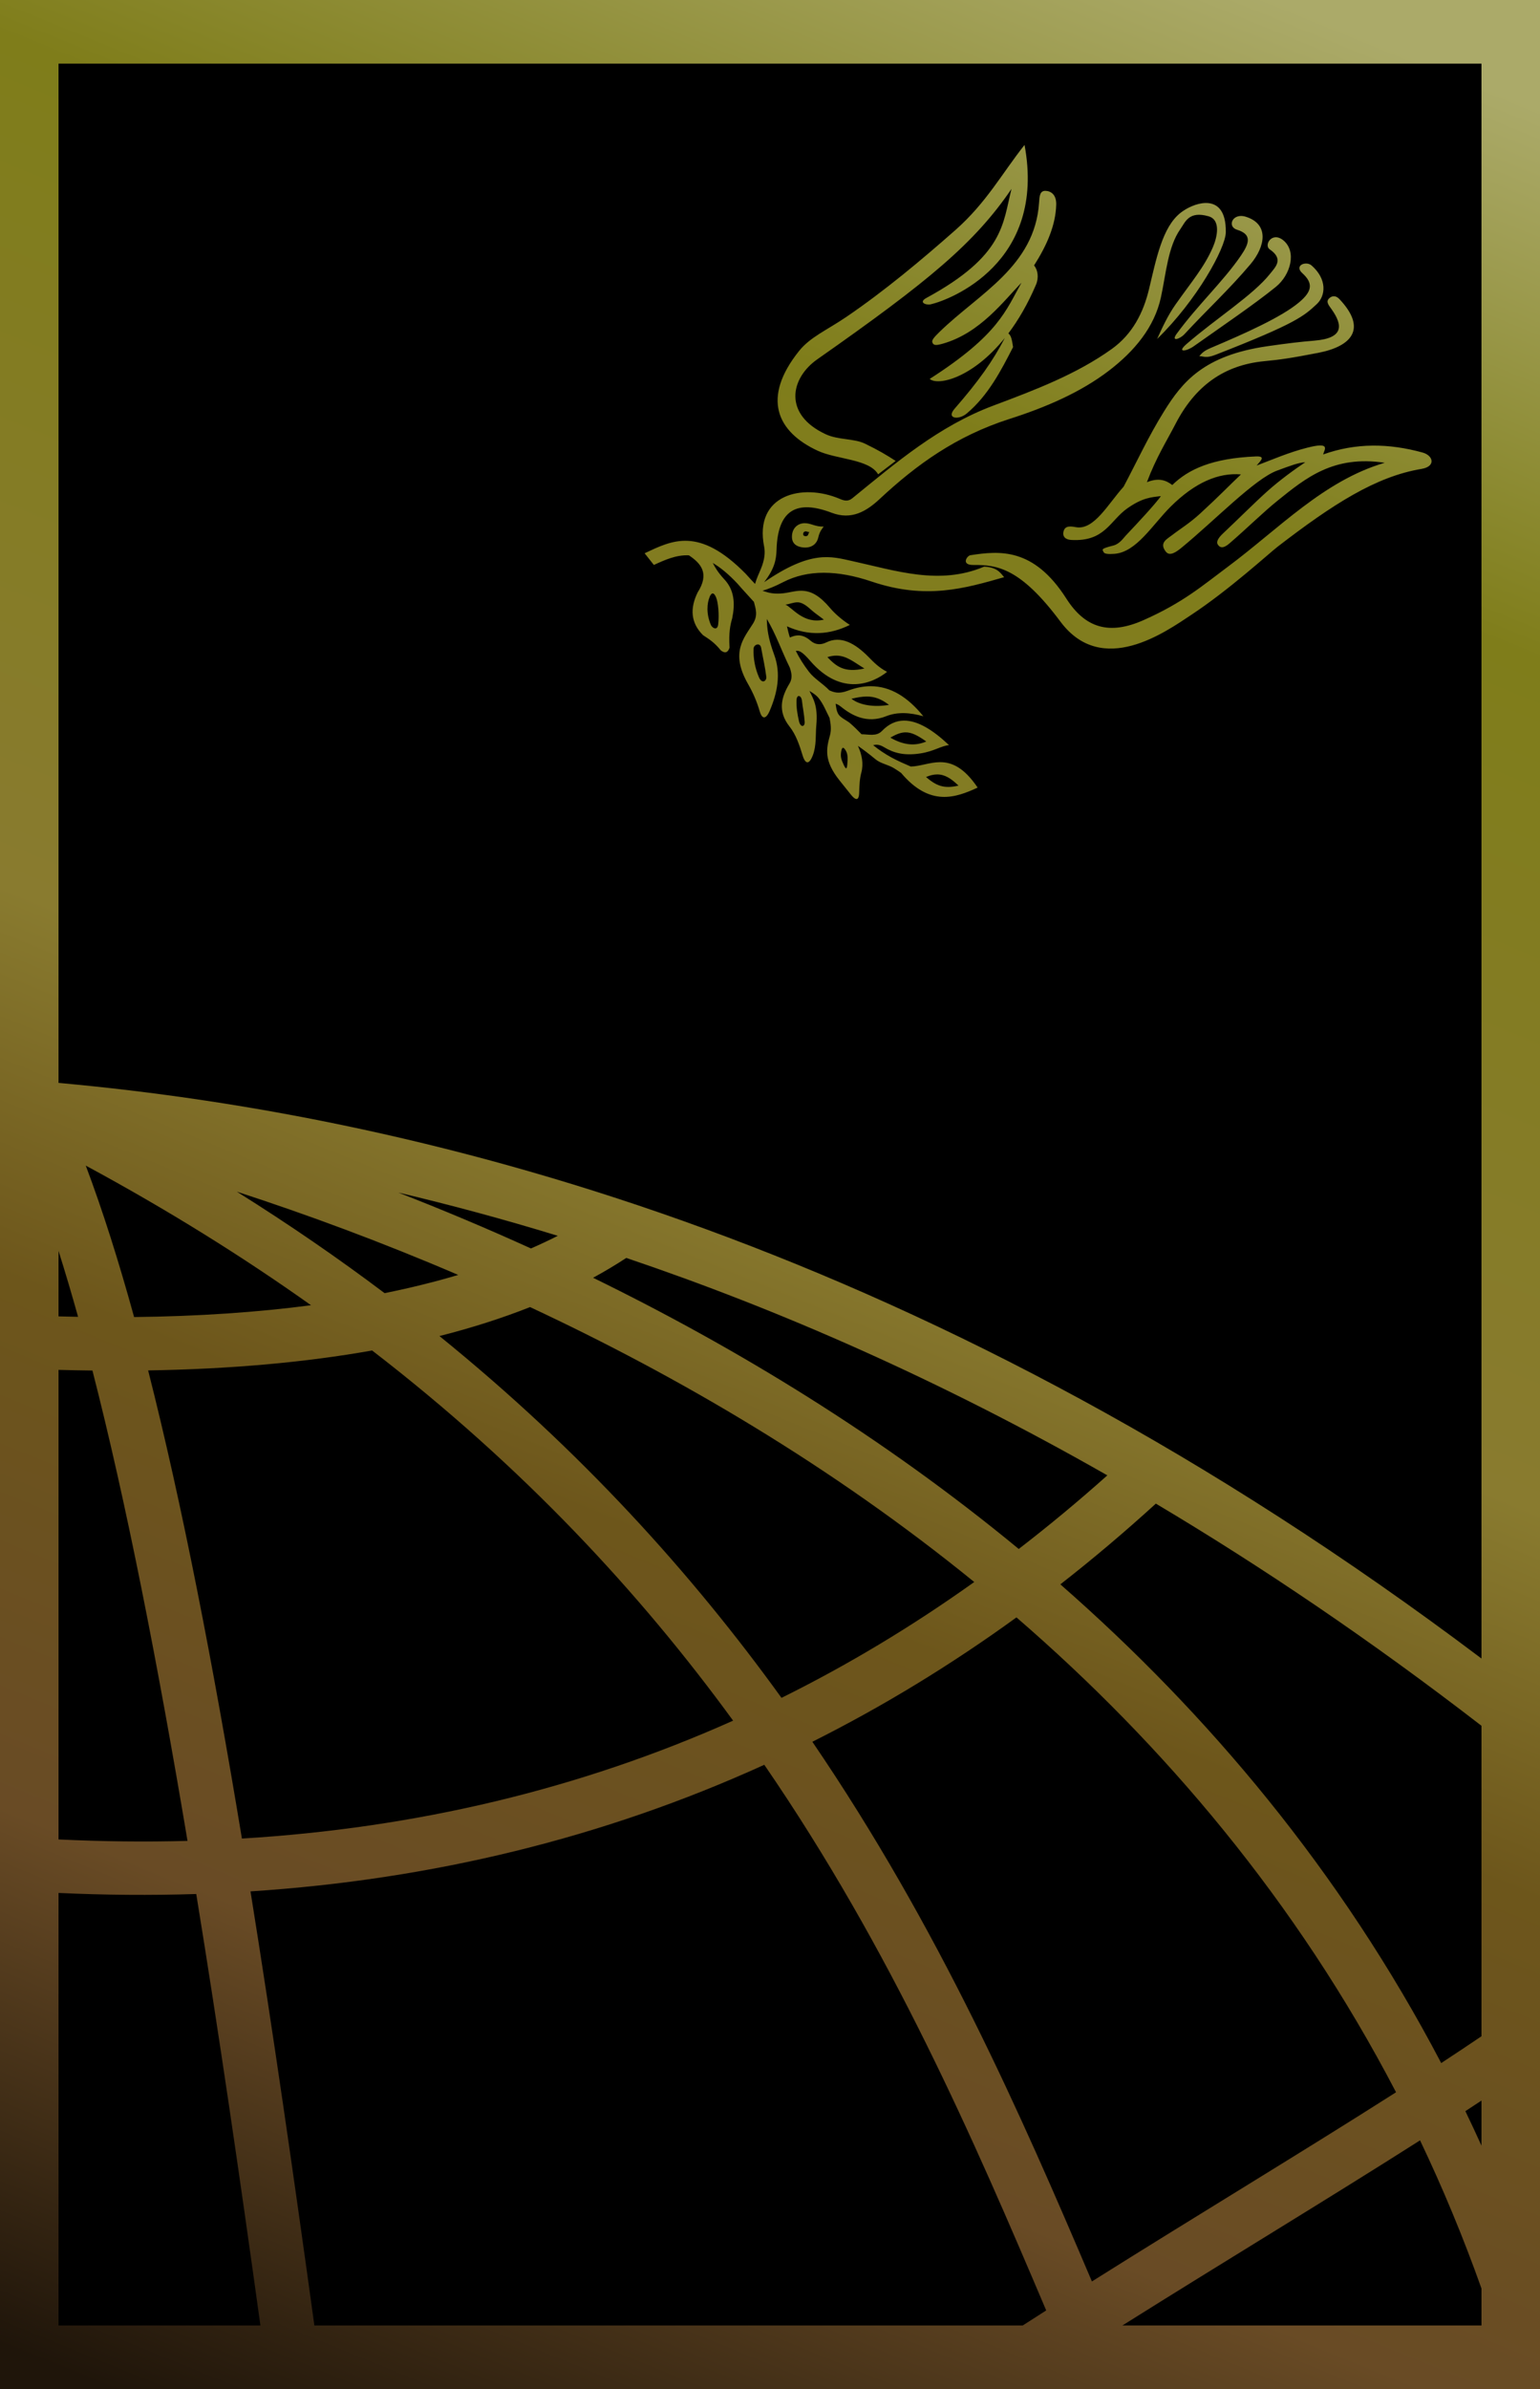
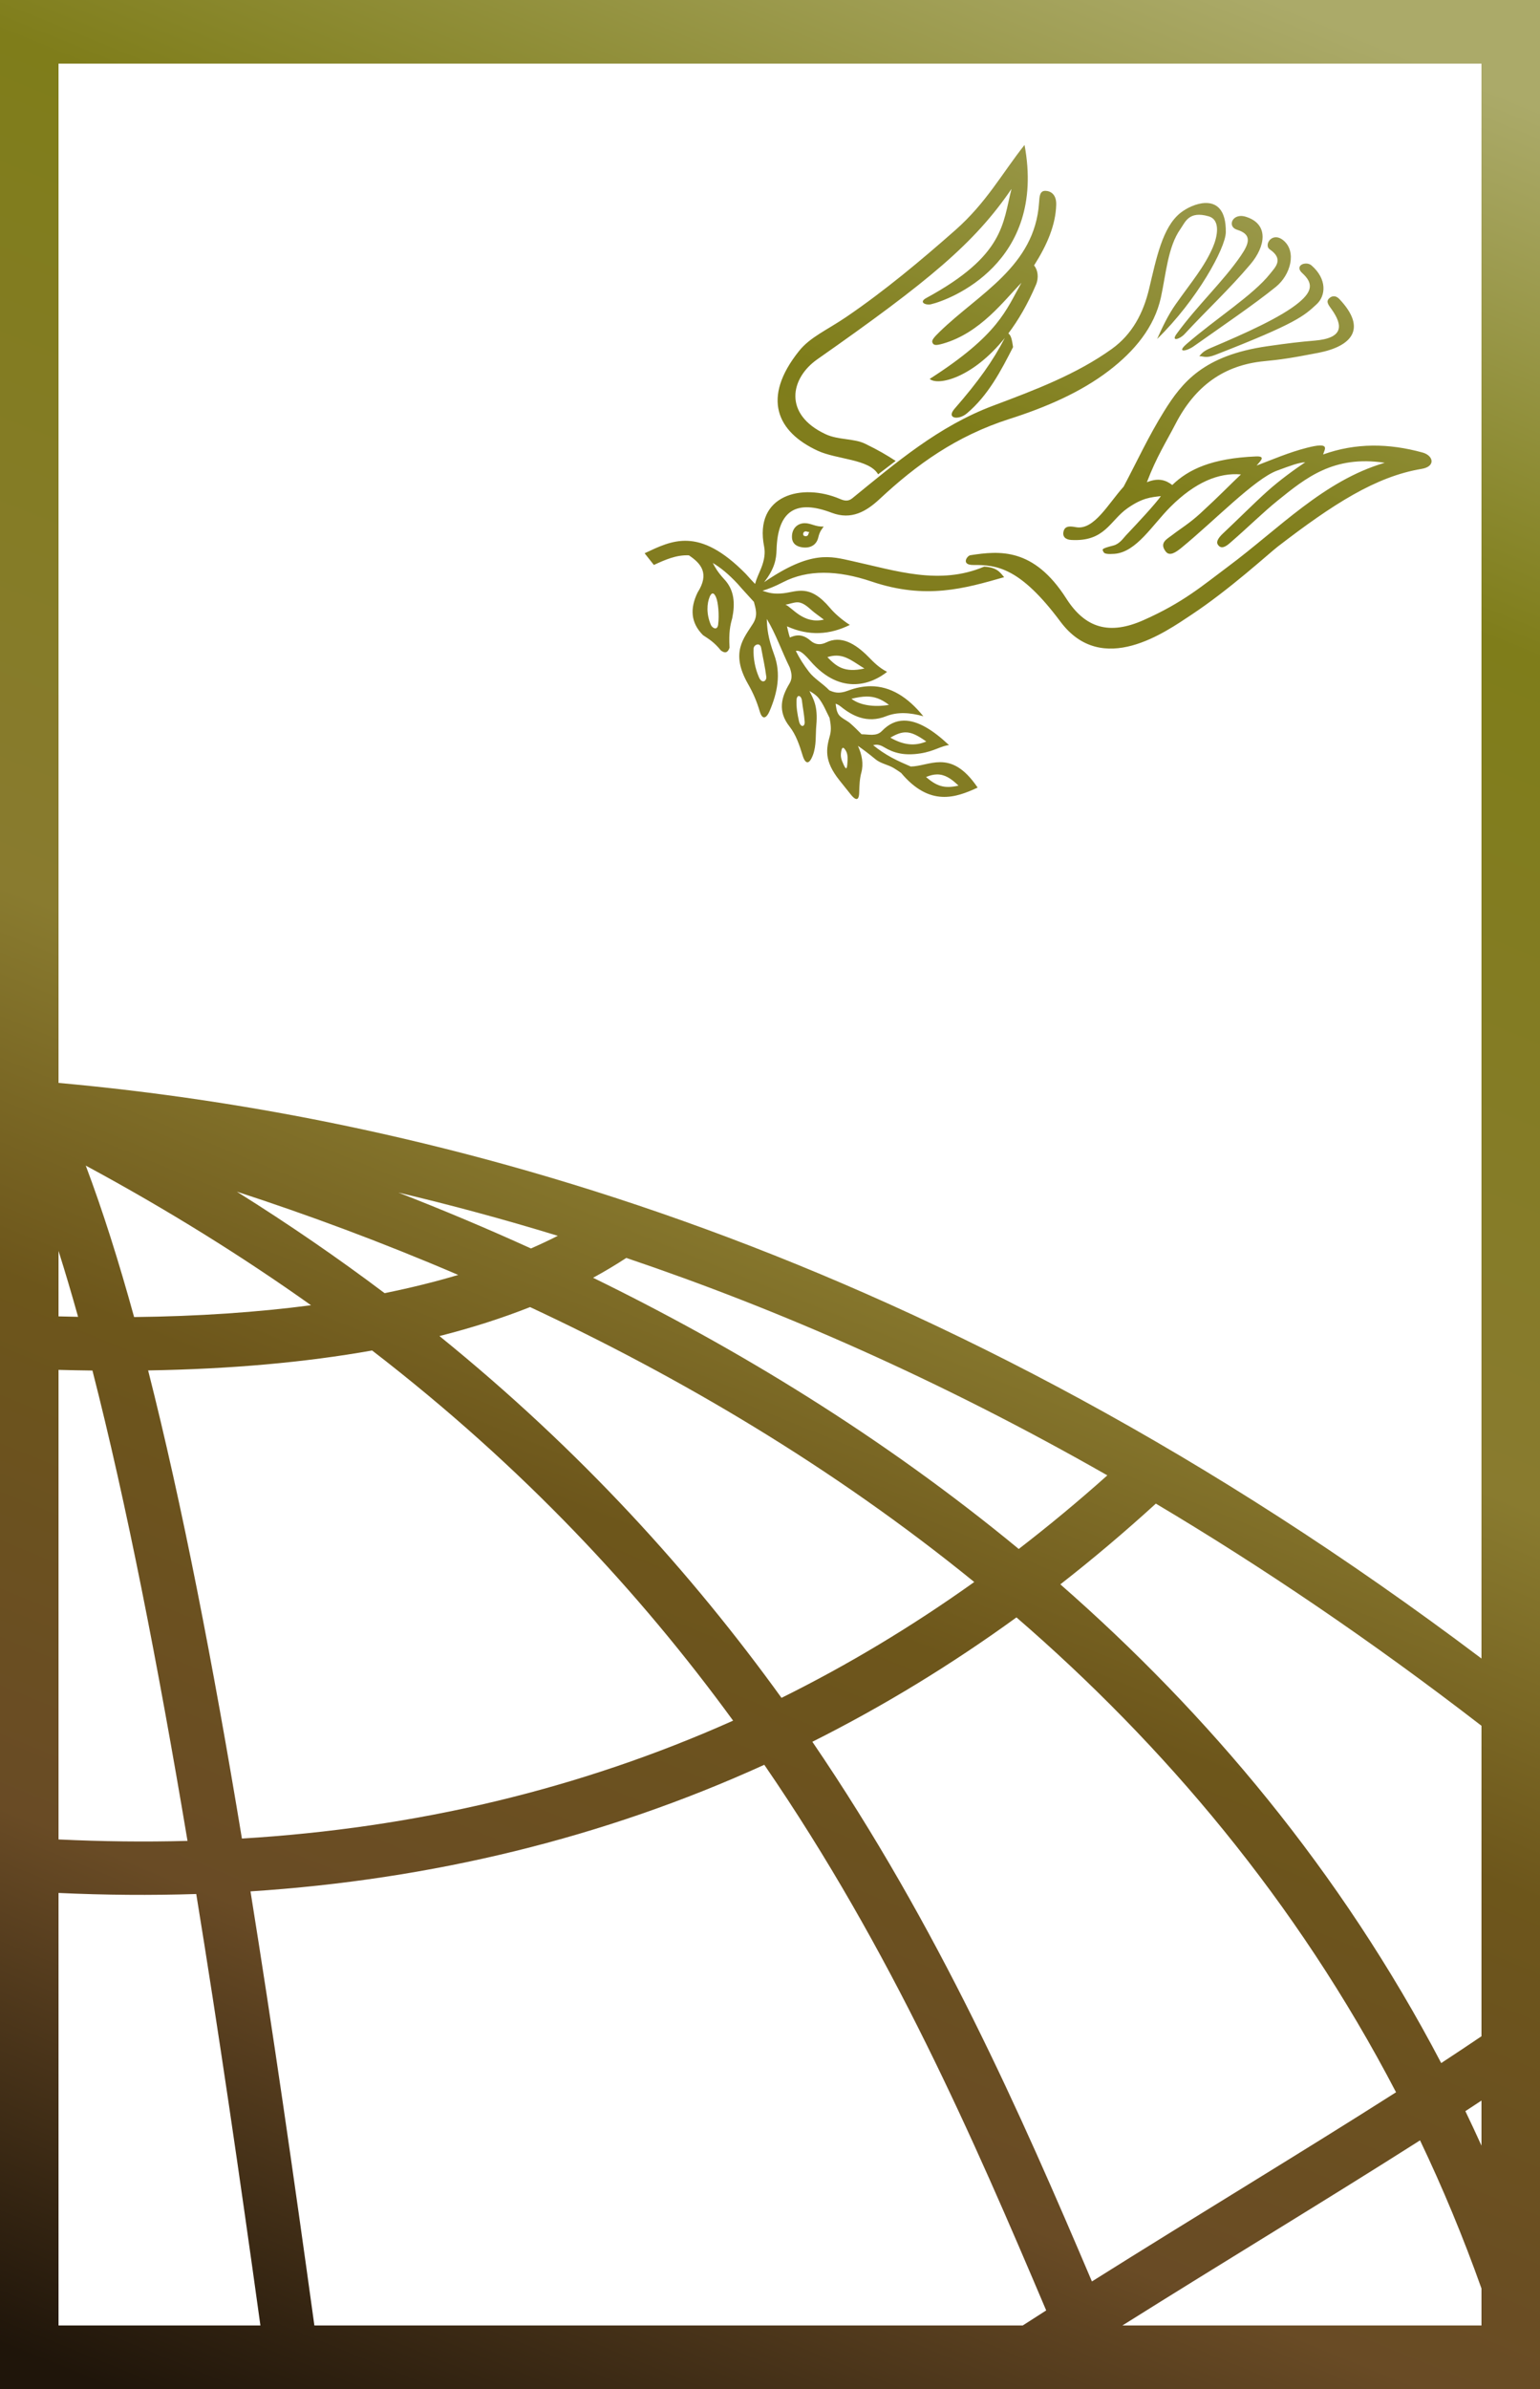
<svg xmlns="http://www.w3.org/2000/svg" xmlns:ns1="http://www.inkscape.org/namespaces/inkscape" xmlns:ns2="http://sodipodi.sourceforge.net/DTD/sodipodi-0.dtd" xmlns:xlink="http://www.w3.org/1999/xlink" width="515.962" height="800" id="svg2" version="1.1" ns1:version="0.48.4 r9939" ns2:docname="Голубь мира.svg" viewBox="0 0 515.962 800">
  <defs id="defs4">
    <linearGradient id="linearGradient3945">
      <stop style="stop-color:#1f150a;stop-opacity:1" offset="0" id="stop3947" />
      <stop id="stop3959" offset="0.188" style="stop-color:#694b25;stop-opacity:1" />
      <stop id="stop3957" offset="0.374" style="stop-color:#6d561b;stop-opacity:1" />
      <stop id="stop3955" offset="0.51" style="stop-color:#897b2f;stop-opacity:1" />
      <stop id="stop3953" offset="0.807" style="stop-color:#7f7d1a;stop-opacity:1" />
      <stop style="stop-color:#abaa69;stop-opacity:1" offset="1" id="stop3949" />
    </linearGradient>
    <linearGradient ns1:collect="always" xlink:href="#linearGradient3945" id="linearGradient3951" x1="230.237" y1="1195.885" x2="791.778" y2="-181.963" gradientUnits="userSpaceOnUse" gradientTransform="matrix(0.597,0,0,0.597,19.592,461.996)" />
  </defs>
  <ns2:namedview id="base" pagecolor="#ffffff" bordercolor="#666666" borderopacity="1.0" ns1:pageopacity="0.0" ns1:pageshadow="2" ns1:zoom="0.7" ns1:cx="-1.7694179" ns1:cy="702.0603" ns1:document-units="px" ns1:current-layer="layer1" showgrid="false" ns1:window-width="1920" ns1:window-height="1018" ns1:window-x="-8" ns1:window-y="-8" ns1:window-maximized="1" fit-margin-top="0" fit-margin-left="0" fit-margin-right="0" fit-margin-bottom="0" />
  <g ns1:label="Layer 1" ns1:groupmode="layer" id="layer1" transform="translate(-48.625,-346.594)">
-     <rect style="color:#000000;fill:#000000;stroke:none;stroke-width:0.3;marker:none;visibility:visible;display:inline;overflow:visible;enable-background:accumulate" id="rect3943" width="500.6" height="776.835" x="55.78" y="355.716" ns1:export-filename="D:\!Закачалось D\path3007-1.png" ns1:export-xdpi="90" ns1:export-ydpi="90" />
-     <path style="fill:url(#linearGradient3951);fill-opacity:1;stroke:none" d="m 48.625,346.594 0,800 515.962,0 0,-800 -515.962,0 z m 19.61,21.308 476.742,0 0,534.042 C 362.175,764.21 193.842,720.569 68.235,709.202 l 0,-341.3 z m 323.65,27.223 c -7.521,9.483 -12.738,19.307 -23.192,28.529 -11.42,10.074 -23.763,20.387 -36.496,29.051 -6.505,4.426 -12.124,6.739 -15.878,11.438 -12.602,15.77 -7.36,27.076 6.269,33.38 6.432,2.975 17.22,2.739 20.244,7.893 l 5.877,-4.478 c -2.952,-1.928 -5.757,-3.593 -10.243,-5.765 -3.775,-1.828 -8.931,-1.194 -13.192,-3.172 -14.234,-6.609 -11.938,-18.702 -2.817,-25.096 37.426,-26.236 52.661,-38.872 65.062,-57.058 -2.963,11.621 -2.322,22.3 -28.547,36.533 -2.687,1.458 -0.128,2.491 1.53,2.108 6.308,-1.456 38.76,-13.764 31.384,-53.363 z m 6.866,15.375 c -1.789,0.065 -1.86,1.92 -1.996,3.956 -1.434,21.357 -20.103,30.387 -33.305,43.232 -2.013,1.958 -2.714,2.852 -2.444,3.564 0.362,0.955 1.016,1.136 3.601,0.392 12.483,-3.595 20.343,-14.348 26.252,-20.375 -5.185,9.13 -7.547,17.358 -30.749,32.204 2.707,2.386 14.329,-0.229 25.17,-13.714 -3.964,7.658 -8.813,14.507 -16.83,23.696 -2.909,3.335 1.327,3.905 4.086,1.586 7.169,-6.026 11.466,-14.321 15.505,-22.222 -0.301,-1.917 -0.547,-3.917 -1.586,-4.571 3.286,-4.356 6.471,-9.741 9.273,-16.326 0.997,-2.342 0.63,-4.949 -0.653,-6.437 4.326,-6.792 7.249,-13.52 7.426,-20.375 0.089,-3.453 -1.902,-4.563 -3.582,-4.609 -0.061,-0.002 -0.11,-0.002 -0.168,0 z m 53.755,4.068 c -3.055,0.062 -6.404,1.731 -8.396,3.321 -6.069,4.846 -8.08,15.337 -10.505,25.469 -1.924,8.042 -5.597,15.149 -12.501,20.095 -11.779,8.439 -25.585,13.681 -39.668,18.957 -18.41,6.897 -32.734,19.223 -47.281,31.048 -1.45,1.179 -2.82,0.759 -4.161,0.187 -12.621,-5.386 -28.805,-1.375 -25.357,15.99 0.398,2.005 0.173,4.379 -1.082,7.426 -0.815,1.978 -1.385,3.074 -1.959,5.056 -1.06,-1.112 -2.101,-2.228 -3.116,-3.377 -15.736,-15.984 -24.73,-11.172 -33.884,-6.885 l 3.097,3.918 c 3.737,-1.717 7.47,-3.414 11.736,-3.228 4.155,2.769 6.94,6.129 2.929,12.427 -2.611,5.346 -2.341,10.172 1.81,14.311 1.893,1.266 3.731,2.319 5.971,5.112 1.478,1.135 2.398,0.657 2.911,-0.933 -0.306,-5.157 0.252,-7.619 0.896,-9.852 0.997,-4.922 0.77,-9.503 -2.799,-13.192 -1.951,-2.14 -2.927,-3.775 -3.713,-5.318 2.543,1.5 5.294,3.738 8.322,6.978 1.854,2.171 3.709,4.074 5.467,6.064 0.577,2.292 1.414,4.472 -0.299,7.239 -2.976,4.808 -7.743,9.621 -1.717,20.17 1.818,3.183 2.978,5.952 3.974,9.292 0.908,3.046 2.297,2.156 3.265,-0.093 2.652,-6.164 3.918,-12.53 1.549,-18.957 -2.165,-5.872 -2.35,-8.92 -2.463,-11.941 3.017,4.961 5.062,10.953 7.725,16.326 3.7e-4,10e-4 -3.9e-4,0.017 0,0.019 0.591,1.745 0.951,3.513 -0.112,5.262 -2.757,4.536 -4.042,9.297 0,14.404 2.158,2.727 3.331,6.215 4.441,9.852 0.48,1.572 1.746,3.973 3.359,-0.187 1.274,-3.287 0.891,-6.997 1.175,-10.038 0.608,-6.513 -1.029,-8.928 -2.295,-11.531 1.139,0.666 2.254,1.365 3.097,2.426 1.57,1.974 2.488,4.373 3.638,6.605 0.376,1.975 0.67,3.895 0.131,5.84 -1.231,4.44 -2.102,8.428 3.191,15.057 l 3.788,4.739 c 2.341,2.932 2.777,0.984 2.817,-0.597 0.063,-2.45 0.153,-4.653 0.709,-6.698 0.815,-2.999 0.209,-6.075 -1.138,-8.993 1.601,1.126 3.489,2.494 5.896,4.497 1.763,1.466 4.205,1.78 6.157,2.967 0.828,0.503 1.632,1.046 2.426,1.605 9.577,11.398 18.29,8.318 25.637,4.907 -4.645,-6.859 -8.765,-8.513 -12.576,-8.508 -3.491,0.004 -6.725,1.411 -9.833,1.455 -2.161,-0.927 -4.312,-1.864 -6.381,-2.985 -2.196,-1.19 -4.292,-2.588 -6.232,-4.179 0.988,-0.205 2.019,-0.302 3.601,0.653 3.367,2.033 6.887,2.944 12.221,2.127 4.643,-0.711 7.028,-2.576 9.609,-2.78 -5.336,-5.034 -10.477,-8.268 -15.132,-8.21 -2.611,0.033 -5.068,1.106 -7.333,3.47 -1.846,1.927 -4.438,1.108 -6.829,1.101 -1.255,-1.271 -2.512,-2.554 -3.862,-3.713 -1.041,-0.893 -3.155,-1.79 -3.881,-2.967 -0.667,-1.081 -0.781,-2.316 -0.952,-3.545 0.526,0.149 1.1,0.442 1.847,1.045 3.616,2.916 8.657,5.682 15.039,3.153 3.903,-1.547 8.057,-1.237 12.501,0 -5.195,-6.412 -10.994,-10.071 -17.67,-10.057 -2.415,0.005 -4.935,0.487 -7.594,1.493 -3.145,1.189 -4.719,0.534 -6.232,-0.112 -2.14,-2.264 -5.028,-3.867 -6.81,-6.195 -1.842,-2.407 -3.206,-4.582 -4.422,-7.016 0.97,-0.17 1.988,0.051 4.777,3.284 10.667,12.367 21.336,7.341 25.805,3.732 -2.699,-1.377 -4.485,-3.221 -6.157,-4.926 -4.572,-4.659 -9.352,-7.318 -14.218,-4.926 -1.93,0.949 -3.729,0.758 -5.243,-0.56 -1.587,-1.381 -2.992,-1.833 -4.273,-1.791 -0.947,0.031 -1.839,0.328 -2.668,0.709 -0.419,-1.21 -0.664,-2.5 -0.989,-3.75 7.423,3.356 14.404,2.817 21.065,-0.466 -2.933,-1.89 -5.247,-4.035 -6.624,-5.672 -6.867,-8.165 -10.966,-5.45 -15.654,-4.926 -3.189,0.356 -5.06,-0.163 -6.96,-0.858 1.743,-0.515 3.99,-1.366 6.866,-2.855 8.229,-4.258 18.217,-4.086 29.704,-0.205 18.149,6.132 31.222,2.284 44.37,-1.474 -1.36,-1.576 -2.375,-3.302 -6.698,-3.526 -14.965,6.337 -29.518,1.359 -44.202,-1.866 -7.185,-1.578 -13.702,-3.774 -29.518,7.072 3.505,-4.477 4.074,-7.665 4.161,-10.803 0.38,-13.696 7.018,-16.805 18.472,-12.445 6.64,2.528 11.64,-0.466 16.121,-4.646 12.267,-11.443 25.595,-21.063 43.474,-26.775 11.965,-3.823 23.729,-8.828 33.324,-16.177 8.47,-6.487 15.199,-14.473 17.39,-24.536 1.721,-7.906 2.339,-16.948 6.53,-22.875 1.641,-2.32 2.8,-6.15 9.404,-4.273 4.251,1.208 2.91,7.053 1.455,10.411 -2.881,6.653 -7.148,11.541 -12.501,19.144 -2.421,3.438 -4.341,7.446 -6.157,11.531 13.385,-13.016 22.92,-30.431 23.006,-35.694 0.125,-7.635 -3.123,-9.908 -6.81,-9.833 z m 11.792,4.347 c -3.182,0.1 -4.189,3.688 -1.213,4.609 5.027,1.555 4.17,4.459 1.287,8.676 -5.911,8.646 -14.454,16.485 -21.513,26.159 -2.025,2.776 1.055,1.814 2.612,0.131 7.525,-8.138 14.928,-14.924 22.092,-23.398 5.093,-6.025 6.295,-13.472 -1.53,-15.916 -0.629,-0.196 -1.215,-0.278 -1.735,-0.261 z m 11.699,7.128 c -2.294,0.083 -3.527,2.973 -1.959,4.049 4.802,3.295 1.877,5.945 0.131,8.154 -5.658,7.157 -18.143,14.995 -27.988,23.528 -3.517,3.048 -0.032,2.482 2.37,0.784 9.44,-6.675 20.319,-14.053 27.54,-19.909 4.968,-4.029 7.05,-11.843 2.5,-15.58 -0.934,-0.767 -1.829,-1.054 -2.594,-1.026 z m 10.15,8.788 c -1.704,0.026 -3.227,1.379 -1.194,3.228 3.713,3.377 3.327,6.076 -1.082,9.777 -5.865,4.923 -17.914,10.331 -29.536,15.244 -2.604,1.101 -3.066,1.851 -3.9,2.78 1.521,-0.023 2.077,0.846 5.448,-0.466 27.178,-10.581 29.625,-13.017 33.865,-16.923 3.093,-2.85 3.551,-8.417 -1.717,-13.005 -0.517,-0.45 -1.218,-0.645 -1.885,-0.634 z m 9.273,10.971 c -0.522,0.026 -1.05,0.269 -1.511,0.728 -1.143,1.137 -0.117,2.246 0.914,3.713 3.688,5.245 4.094,9.597 -5.803,10.411 -4.816,0.397 -8.909,0.885 -15.748,1.866 -21.403,3.07 -28.564,12.047 -34.611,21.756 -5.325,8.55 -9.251,17.156 -13.583,25.282 -5.16,5.704 -9.881,14.631 -15.934,13.565 -1.843,-0.325 -3.64,-0.568 -4.161,1.306 -0.532,1.915 0.717,2.861 2.538,2.967 11.296,0.653 12.978,-6.503 18.826,-10.598 5.055,-3.539 7.863,-3.682 11.232,-4.086 -2.08,2.885 -7.408,8.594 -11.773,13.21 -0.78,0.825 -2.059,2.803 -4.161,3.34 -4.383,1.119 -3.688,1.275 -3.265,2.22 0.269,0.601 1.63,0.707 3.62,0.56 7.385,-0.545 12.704,-9.694 18.845,-15.804 8.141,-8.1 16.053,-11.442 23.547,-10.785 -3.595,3.38 -6.972,6.954 -13.583,13.024 -3.692,3.389 -6.808,5.224 -9.423,7.258 -1.755,1.365 -4.5,2.591 -2.164,5.579 1.3,1.662 3.442,0.168 5.243,-1.306 11.04,-9.035 24.523,-23.083 32.055,-25.842 4.792,-1.755 7.013,-2.618 9.423,-2.799 -3.182,2.15 -8.259,5.72 -12.856,9.852 -4.268,3.836 -9.53,9.127 -14.666,13.957 -1.297,1.22 -2.448,2.647 -1.81,3.713 1.125,1.879 2.924,0.532 3.974,-0.373 6.215,-5.356 11.179,-10.333 16.121,-14.311 9.392,-7.562 18.695,-15.245 35.862,-12.65 -20.363,5.912 -35.479,22.101 -52.524,34.779 -8.462,6.294 -15.005,12.033 -28.342,17.931 -11.246,4.973 -19.383,2.83 -25.823,-7.258 -10.939,-17.134 -22.405,-16.004 -32.149,-14.498 -1.107,0.171 -3.245,3.297 1.008,3.265 7.845,-0.059 15.666,0.852 29.163,18.957 14.003,18.783 35.361,3.349 43.829,-2.239 12.811,-8.455 26.138,-20.672 28.977,-22.857 18.504,-14.242 32.899,-23.488 48.176,-26.029 4.867,-0.809 4.005,-4.481 0.355,-5.486 -11.358,-3.125 -22.39,-3.261 -33.324,0.653 0.594,-1.883 2.527,-4.278 -5.43,-2.239 -6.107,1.565 -11.34,3.86 -16.849,5.952 1.4,-1.647 3.173,-3.202 -0.243,-3.06 -14.727,0.614 -22.615,4.323 -28.006,9.572 -2.076,-1.58 -4.518,-2.546 -8.508,-0.933 3.2,-8.457 6.516,-13.566 9.59,-19.517 6.596,-12.766 16.261,-19.709 29.704,-21.009 5.309,-0.514 8.532,-0.941 18.117,-2.799 11.052,-2.143 16.583,-7.956 7.072,-18.024 -0.591,-0.626 -1.27,-0.947 -1.94,-0.914 z m -177.181,75.977 c -2.291,0.022 -3.969,1.567 -4.235,3.825 -0.284,2.41 0.801,3.901 3.47,4.273 2.44,0.34 4.672,-0.637 5.299,-3.284 0.539,-2.275 1.253,-2.802 1.81,-3.694 -2.649,0.177 -4.263,-1.14 -6.344,-1.119 z m 0.317,2.743 c 0.413,-0.004 0.725,0.259 1.25,0.224 -0.11,0.177 -0.248,0.276 -0.355,0.728 -0.124,0.525 -0.561,0.72 -1.045,0.653 -0.53,-0.074 -0.747,-0.362 -0.69,-0.84 0.053,-0.448 0.385,-0.761 0.84,-0.765 z m -31.178,20.786 c 0.331,-0.022 0.723,0.295 1.138,1.25 0.738,1.696 1.112,5.915 0.728,9.105 -0.276,2.286 -2.019,1.179 -2.444,0.187 -1.588,-3.711 -1.338,-7.229 -0.373,-9.497 0.192,-0.452 0.527,-1.016 0.952,-1.045 z m 28.473,2.967 c 0.308,0.005 0.613,0.042 0.914,0.131 2.005,0.588 3.461,2.41 5.168,3.638 0.92,0.662 1.819,1.352 2.724,2.034 -6.898,1.608 -10.608,-4.12 -12.874,-5.019 1.349,-0.176 2.733,-0.806 4.068,-0.784 z m -13.359,14.106 c 0.51,-0.021 1.002,0.301 1.157,1.175 0.572,3.223 1.324,6.414 1.717,9.665 0.164,1.357 -1.413,2.539 -2.444,0.187 -1.311,-2.993 -1.969,-6.388 -1.81,-9.665 0.036,-0.741 0.725,-1.336 1.381,-1.362 z m 26.439,3.75 c 3.388,0.051 5.846,2.21 9.311,4.31 -6.773,1.516 -9.378,-0.691 -12.408,-3.806 1.14,-0.365 2.149,-0.518 3.097,-0.504 z m -12.781,13.527 c 0.047,-0.012 0.082,-6e-4 0.131,0 0.437,0.007 0.911,0.549 1.026,1.567 0.267,2.359 0.777,4.7 0.914,7.072 0.101,1.748 -1.393,2.011 -1.903,-0.205 -0.538,-2.338 -0.935,-4.747 -0.821,-7.146 0.037,-0.776 0.327,-1.201 0.653,-1.287 z m 22.838,0.168 c 2.572,-0.012 4.835,0.758 7.482,2.799 -5.042,0.846 -9.802,0.113 -12.576,-2.052 1.901,-0.45 3.551,-0.739 5.094,-0.746 z m 12.912,11.997 c 2.156,-0.053 4.163,1.024 7.072,3.06 -3.703,1.565 -7.5,1.313 -12.035,-1.287 1.957,-1.159 3.488,-1.736 4.963,-1.773 z m -20.823,5.168 c 0.239,-10e-4 0.541,0.318 0.933,0.97 0.774,1.289 0.619,2.958 0.504,4.478 -0.136,1.798 -0.47,1.87 -1.213,0.261 -0.835,-1.811 -1.143,-2.746 -0.84,-4.478 0.143,-0.82 0.345,-1.231 0.616,-1.231 z m 31.533,8.919 c 2.519,-0.007 4.677,1.334 7.146,3.75 -4.902,1.108 -7.335,0.104 -10.878,-2.873 1.359,-0.592 2.587,-0.874 3.732,-0.877 z M 77.359,736.891 c 27.577,14.889 52.63,30.531 75.473,46.758 -18.028,2.361 -37.778,3.72 -59.278,3.956 -5.157,-18.714 -10.54,-35.71 -16.196,-50.714 z m 50.62,8.732 c 23.443,7.622 48.425,16.838 74.167,27.876 -7.716,2.302 -15.949,4.337 -24.666,6.101 -15.439,-11.624 -31.91,-22.965 -49.501,-33.977 z m 54.11,0.299 c 17.332,4.092 35.157,8.879 53.419,14.479 -2.879,1.47 -5.888,2.874 -8.993,4.235 -15.049,-6.841 -29.909,-13.066 -44.426,-18.714 z m -113.854,19.535 c 2.212,7.001 4.397,14.357 6.549,22.073 -2.169,-0.039 -4.351,-0.091 -6.549,-0.149 l 0,-21.924 z M 258.458,767.808 c 50.857,17.174 104.879,40.714 161.172,72.805 -9.738,8.703 -19.642,16.907 -29.686,24.648 -45.678,-37.676 -94.752,-67.437 -142.607,-90.811 3.867,-2.109 7.581,-4.323 11.12,-6.642 z m -32.242,16.457 c 49.649,23.181 101.1,53.262 148.82,92.061 -20.888,14.904 -42.412,27.816 -64.577,38.791 -30.007,-41.563 -67.077,-82.666 -114.6,-121.149 10.855,-2.749 20.968,-5.989 30.357,-9.702 z m -52.915,14.535 c 50.786,39.122 89.758,81.192 120.944,123.948 -51.531,23.026 -106.397,35.964 -164.568,39.481 -9.689,-58.562 -20.01,-111.862 -31.421,-156.75 27.609,-0.457 52.641,-2.691 75.044,-6.68 z m -105.066,6.493 c 3.831,0.101 7.615,0.181 11.363,0.224 11.357,44.289 21.89,98.059 31.85,157.496 -14.211,0.38 -28.62,0.214 -43.213,-0.485 l 0,-157.235 z m 367.646,44.78 c 35.581,21.173 72.019,45.776 109.096,74.391 l 0,103.965 c -4.346,2.942 -8.842,5.931 -13.49,8.975 -33.815,-64.474 -78.385,-117.225 -127.605,-160.295 10.857,-8.475 21.52,-17.481 31.999,-27.036 z m -46.702,38.101 c 49.234,42.546 93.747,94.875 127.176,159.007 -30.769,19.614 -66.409,41.044 -101.894,63.346 -23.773,-55.855 -51.238,-118.471 -93.665,-180.707 23.508,-11.78 46.319,-25.643 68.383,-41.646 z m -84.485,49.352 c 42.827,62.363 70.174,125.545 94.449,182.704 -2.627,1.675 -5.241,3.356 -7.855,5.038 l -237.336,0 c -6.951,-50.393 -14.008,-99.336 -21.401,-145.349 60.676,-3.943 118.197,-17.856 172.143,-42.392 z M 68.235,980.44 c 15.569,0.716 30.95,0.842 46.142,0.355 7.438,45.695 14.564,94.4 21.495,144.472 l -67.637,0 0,-144.827 z m 476.742,69.521 0,15.095 c -1.761,-3.887 -3.556,-7.741 -5.392,-11.55 1.821,-1.189 3.609,-2.368 5.392,-3.545 z m -20.58,13.322 c 7.56,15.834 14.441,32.356 20.58,49.594 l 0,12.389 -120.291,0 c 34.446,-21.629 69.179,-42.55 99.711,-61.983 z" id="path3007-1" ns1:connector-curvature="0" ns1:export-xdpi="90" ns1:export-ydpi="90" />
+     <path style="fill:url(#linearGradient3951);fill-opacity:1;stroke:none" d="m 48.625,346.594 0,800 515.962,0 0,-800 -515.962,0 z m 19.61,21.308 476.742,0 0,534.042 C 362.175,764.21 193.842,720.569 68.235,709.202 l 0,-341.3 z m 323.65,27.223 c -7.521,9.483 -12.738,19.307 -23.192,28.529 -11.42,10.074 -23.763,20.387 -36.496,29.051 -6.505,4.426 -12.124,6.739 -15.878,11.438 -12.602,15.77 -7.36,27.076 6.269,33.38 6.432,2.975 17.22,2.739 20.244,7.893 l 5.877,-4.478 c -2.952,-1.928 -5.757,-3.593 -10.243,-5.765 -3.775,-1.828 -8.931,-1.194 -13.192,-3.172 -14.234,-6.609 -11.938,-18.702 -2.817,-25.096 37.426,-26.236 52.661,-38.872 65.062,-57.058 -2.963,11.621 -2.322,22.3 -28.547,36.533 -2.687,1.458 -0.128,2.491 1.53,2.108 6.308,-1.456 38.76,-13.764 31.384,-53.363 z m 6.866,15.375 c -1.789,0.065 -1.86,1.92 -1.996,3.956 -1.434,21.357 -20.103,30.387 -33.305,43.232 -2.013,1.958 -2.714,2.852 -2.444,3.564 0.362,0.955 1.016,1.136 3.601,0.392 12.483,-3.595 20.343,-14.348 26.252,-20.375 -5.185,9.13 -7.547,17.358 -30.749,32.204 2.707,2.386 14.329,-0.229 25.17,-13.714 -3.964,7.658 -8.813,14.507 -16.83,23.696 -2.909,3.335 1.327,3.905 4.086,1.586 7.169,-6.026 11.466,-14.321 15.505,-22.222 -0.301,-1.917 -0.547,-3.917 -1.586,-4.571 3.286,-4.356 6.471,-9.741 9.273,-16.326 0.997,-2.342 0.63,-4.949 -0.653,-6.437 4.326,-6.792 7.249,-13.52 7.426,-20.375 0.089,-3.453 -1.902,-4.563 -3.582,-4.609 -0.061,-0.002 -0.11,-0.002 -0.168,0 z m 53.755,4.068 c -3.055,0.062 -6.404,1.731 -8.396,3.321 -6.069,4.846 -8.08,15.337 -10.505,25.469 -1.924,8.042 -5.597,15.149 -12.501,20.095 -11.779,8.439 -25.585,13.681 -39.668,18.957 -18.41,6.897 -32.734,19.223 -47.281,31.048 -1.45,1.179 -2.82,0.759 -4.161,0.187 -12.621,-5.386 -28.805,-1.375 -25.357,15.99 0.398,2.005 0.173,4.379 -1.082,7.426 -0.815,1.978 -1.385,3.074 -1.959,5.056 -1.06,-1.112 -2.101,-2.228 -3.116,-3.377 -15.736,-15.984 -24.73,-11.172 -33.884,-6.885 l 3.097,3.918 c 3.737,-1.717 7.47,-3.414 11.736,-3.228 4.155,2.769 6.94,6.129 2.929,12.427 -2.611,5.346 -2.341,10.172 1.81,14.311 1.893,1.266 3.731,2.319 5.971,5.112 1.478,1.135 2.398,0.657 2.911,-0.933 -0.306,-5.157 0.252,-7.619 0.896,-9.852 0.997,-4.922 0.77,-9.503 -2.799,-13.192 -1.951,-2.14 -2.927,-3.775 -3.713,-5.318 2.543,1.5 5.294,3.738 8.322,6.978 1.854,2.171 3.709,4.074 5.467,6.064 0.577,2.292 1.414,4.472 -0.299,7.239 -2.976,4.808 -7.743,9.621 -1.717,20.17 1.818,3.183 2.978,5.952 3.974,9.292 0.908,3.046 2.297,2.156 3.265,-0.093 2.652,-6.164 3.918,-12.53 1.549,-18.957 -2.165,-5.872 -2.35,-8.92 -2.463,-11.941 3.017,4.961 5.062,10.953 7.725,16.326 3.7e-4,10e-4 -3.9e-4,0.017 0,0.019 0.591,1.745 0.951,3.513 -0.112,5.262 -2.757,4.536 -4.042,9.297 0,14.404 2.158,2.727 3.331,6.215 4.441,9.852 0.48,1.572 1.746,3.973 3.359,-0.187 1.274,-3.287 0.891,-6.997 1.175,-10.038 0.608,-6.513 -1.029,-8.928 -2.295,-11.531 1.139,0.666 2.254,1.365 3.097,2.426 1.57,1.974 2.488,4.373 3.638,6.605 0.376,1.975 0.67,3.895 0.131,5.84 -1.231,4.44 -2.102,8.428 3.191,15.057 l 3.788,4.739 c 2.341,2.932 2.777,0.984 2.817,-0.597 0.063,-2.45 0.153,-4.653 0.709,-6.698 0.815,-2.999 0.209,-6.075 -1.138,-8.993 1.601,1.126 3.489,2.494 5.896,4.497 1.763,1.466 4.205,1.78 6.157,2.967 0.828,0.503 1.632,1.046 2.426,1.605 9.577,11.398 18.29,8.318 25.637,4.907 -4.645,-6.859 -8.765,-8.513 -12.576,-8.508 -3.491,0.004 -6.725,1.411 -9.833,1.455 -2.161,-0.927 -4.312,-1.864 -6.381,-2.985 -2.196,-1.19 -4.292,-2.588 -6.232,-4.179 0.988,-0.205 2.019,-0.302 3.601,0.653 3.367,2.033 6.887,2.944 12.221,2.127 4.643,-0.711 7.028,-2.576 9.609,-2.78 -5.336,-5.034 -10.477,-8.268 -15.132,-8.21 -2.611,0.033 -5.068,1.106 -7.333,3.47 -1.846,1.927 -4.438,1.108 -6.829,1.101 -1.255,-1.271 -2.512,-2.554 -3.862,-3.713 -1.041,-0.893 -3.155,-1.79 -3.881,-2.967 -0.667,-1.081 -0.781,-2.316 -0.952,-3.545 0.526,0.149 1.1,0.442 1.847,1.045 3.616,2.916 8.657,5.682 15.039,3.153 3.903,-1.547 8.057,-1.237 12.501,0 -5.195,-6.412 -10.994,-10.071 -17.67,-10.057 -2.415,0.005 -4.935,0.487 -7.594,1.493 -3.145,1.189 -4.719,0.534 -6.232,-0.112 -2.14,-2.264 -5.028,-3.867 -6.81,-6.195 -1.842,-2.407 -3.206,-4.582 -4.422,-7.016 0.97,-0.17 1.988,0.051 4.777,3.284 10.667,12.367 21.336,7.341 25.805,3.732 -2.699,-1.377 -4.485,-3.221 -6.157,-4.926 -4.572,-4.659 -9.352,-7.318 -14.218,-4.926 -1.93,0.949 -3.729,0.758 -5.243,-0.56 -1.587,-1.381 -2.992,-1.833 -4.273,-1.791 -0.947,0.031 -1.839,0.328 -2.668,0.709 -0.419,-1.21 -0.664,-2.5 -0.989,-3.75 7.423,3.356 14.404,2.817 21.065,-0.466 -2.933,-1.89 -5.247,-4.035 -6.624,-5.672 -6.867,-8.165 -10.966,-5.45 -15.654,-4.926 -3.189,0.356 -5.06,-0.163 -6.96,-0.858 1.743,-0.515 3.99,-1.366 6.866,-2.855 8.229,-4.258 18.217,-4.086 29.704,-0.205 18.149,6.132 31.222,2.284 44.37,-1.474 -1.36,-1.576 -2.375,-3.302 -6.698,-3.526 -14.965,6.337 -29.518,1.359 -44.202,-1.866 -7.185,-1.578 -13.702,-3.774 -29.518,7.072 3.505,-4.477 4.074,-7.665 4.161,-10.803 0.38,-13.696 7.018,-16.805 18.472,-12.445 6.64,2.528 11.64,-0.466 16.121,-4.646 12.267,-11.443 25.595,-21.063 43.474,-26.775 11.965,-3.823 23.729,-8.828 33.324,-16.177 8.47,-6.487 15.199,-14.473 17.39,-24.536 1.721,-7.906 2.339,-16.948 6.53,-22.875 1.641,-2.32 2.8,-6.15 9.404,-4.273 4.251,1.208 2.91,7.053 1.455,10.411 -2.881,6.653 -7.148,11.541 -12.501,19.144 -2.421,3.438 -4.341,7.446 -6.157,11.531 13.385,-13.016 22.92,-30.431 23.006,-35.694 0.125,-7.635 -3.123,-9.908 -6.81,-9.833 z m 11.792,4.347 c -3.182,0.1 -4.189,3.688 -1.213,4.609 5.027,1.555 4.17,4.459 1.287,8.676 -5.911,8.646 -14.454,16.485 -21.513,26.159 -2.025,2.776 1.055,1.814 2.612,0.131 7.525,-8.138 14.928,-14.924 22.092,-23.398 5.093,-6.025 6.295,-13.472 -1.53,-15.916 -0.629,-0.196 -1.215,-0.278 -1.735,-0.261 z m 11.699,7.128 c -2.294,0.083 -3.527,2.973 -1.959,4.049 4.802,3.295 1.877,5.945 0.131,8.154 -5.658,7.157 -18.143,14.995 -27.988,23.528 -3.517,3.048 -0.032,2.482 2.37,0.784 9.44,-6.675 20.319,-14.053 27.54,-19.909 4.968,-4.029 7.05,-11.843 2.5,-15.58 -0.934,-0.767 -1.829,-1.054 -2.594,-1.026 z m 10.15,8.788 c -1.704,0.026 -3.227,1.379 -1.194,3.228 3.713,3.377 3.327,6.076 -1.082,9.777 -5.865,4.923 -17.914,10.331 -29.536,15.244 -2.604,1.101 -3.066,1.851 -3.9,2.78 1.521,-0.023 2.077,0.846 5.448,-0.466 27.178,-10.581 29.625,-13.017 33.865,-16.923 3.093,-2.85 3.551,-8.417 -1.717,-13.005 -0.517,-0.45 -1.218,-0.645 -1.885,-0.634 z m 9.273,10.971 c -0.522,0.026 -1.05,0.269 -1.511,0.728 -1.143,1.137 -0.117,2.246 0.914,3.713 3.688,5.245 4.094,9.597 -5.803,10.411 -4.816,0.397 -8.909,0.885 -15.748,1.866 -21.403,3.07 -28.564,12.047 -34.611,21.756 -5.325,8.55 -9.251,17.156 -13.583,25.282 -5.16,5.704 -9.881,14.631 -15.934,13.565 -1.843,-0.325 -3.64,-0.568 -4.161,1.306 -0.532,1.915 0.717,2.861 2.538,2.967 11.296,0.653 12.978,-6.503 18.826,-10.598 5.055,-3.539 7.863,-3.682 11.232,-4.086 -2.08,2.885 -7.408,8.594 -11.773,13.21 -0.78,0.825 -2.059,2.803 -4.161,3.34 -4.383,1.119 -3.688,1.275 -3.265,2.22 0.269,0.601 1.63,0.707 3.62,0.56 7.385,-0.545 12.704,-9.694 18.845,-15.804 8.141,-8.1 16.053,-11.442 23.547,-10.785 -3.595,3.38 -6.972,6.954 -13.583,13.024 -3.692,3.389 -6.808,5.224 -9.423,7.258 -1.755,1.365 -4.5,2.591 -2.164,5.579 1.3,1.662 3.442,0.168 5.243,-1.306 11.04,-9.035 24.523,-23.083 32.055,-25.842 4.792,-1.755 7.013,-2.618 9.423,-2.799 -3.182,2.15 -8.259,5.72 -12.856,9.852 -4.268,3.836 -9.53,9.127 -14.666,13.957 -1.297,1.22 -2.448,2.647 -1.81,3.713 1.125,1.879 2.924,0.532 3.974,-0.373 6.215,-5.356 11.179,-10.333 16.121,-14.311 9.392,-7.562 18.695,-15.245 35.862,-12.65 -20.363,5.912 -35.479,22.101 -52.524,34.779 -8.462,6.294 -15.005,12.033 -28.342,17.931 -11.246,4.973 -19.383,2.83 -25.823,-7.258 -10.939,-17.134 -22.405,-16.004 -32.149,-14.498 -1.107,0.171 -3.245,3.297 1.008,3.265 7.845,-0.059 15.666,0.852 29.163,18.957 14.003,18.783 35.361,3.349 43.829,-2.239 12.811,-8.455 26.138,-20.672 28.977,-22.857 18.504,-14.242 32.899,-23.488 48.176,-26.029 4.867,-0.809 4.005,-4.481 0.355,-5.486 -11.358,-3.125 -22.39,-3.261 -33.324,0.653 0.594,-1.883 2.527,-4.278 -5.43,-2.239 -6.107,1.565 -11.34,3.86 -16.849,5.952 1.4,-1.647 3.173,-3.202 -0.243,-3.06 -14.727,0.614 -22.615,4.323 -28.006,9.572 -2.076,-1.58 -4.518,-2.546 -8.508,-0.933 3.2,-8.457 6.516,-13.566 9.59,-19.517 6.596,-12.766 16.261,-19.709 29.704,-21.009 5.309,-0.514 8.532,-0.941 18.117,-2.799 11.052,-2.143 16.583,-7.956 7.072,-18.024 -0.591,-0.626 -1.27,-0.947 -1.94,-0.914 z m -177.181,75.977 c -2.291,0.022 -3.969,1.567 -4.235,3.825 -0.284,2.41 0.801,3.901 3.47,4.273 2.44,0.34 4.672,-0.637 5.299,-3.284 0.539,-2.275 1.253,-2.802 1.81,-3.694 -2.649,0.177 -4.263,-1.14 -6.344,-1.119 z m 0.317,2.743 c 0.413,-0.004 0.725,0.259 1.25,0.224 -0.11,0.177 -0.248,0.276 -0.355,0.728 -0.124,0.525 -0.561,0.72 -1.045,0.653 -0.53,-0.074 -0.747,-0.362 -0.69,-0.84 0.053,-0.448 0.385,-0.761 0.84,-0.765 z m -31.178,20.786 c 0.331,-0.022 0.723,0.295 1.138,1.25 0.738,1.696 1.112,5.915 0.728,9.105 -0.276,2.286 -2.019,1.179 -2.444,0.187 -1.588,-3.711 -1.338,-7.229 -0.373,-9.497 0.192,-0.452 0.527,-1.016 0.952,-1.045 m 28.473,2.967 c 0.308,0.005 0.613,0.042 0.914,0.131 2.005,0.588 3.461,2.41 5.168,3.638 0.92,0.662 1.819,1.352 2.724,2.034 -6.898,1.608 -10.608,-4.12 -12.874,-5.019 1.349,-0.176 2.733,-0.806 4.068,-0.784 z m -13.359,14.106 c 0.51,-0.021 1.002,0.301 1.157,1.175 0.572,3.223 1.324,6.414 1.717,9.665 0.164,1.357 -1.413,2.539 -2.444,0.187 -1.311,-2.993 -1.969,-6.388 -1.81,-9.665 0.036,-0.741 0.725,-1.336 1.381,-1.362 z m 26.439,3.75 c 3.388,0.051 5.846,2.21 9.311,4.31 -6.773,1.516 -9.378,-0.691 -12.408,-3.806 1.14,-0.365 2.149,-0.518 3.097,-0.504 z m -12.781,13.527 c 0.047,-0.012 0.082,-6e-4 0.131,0 0.437,0.007 0.911,0.549 1.026,1.567 0.267,2.359 0.777,4.7 0.914,7.072 0.101,1.748 -1.393,2.011 -1.903,-0.205 -0.538,-2.338 -0.935,-4.747 -0.821,-7.146 0.037,-0.776 0.327,-1.201 0.653,-1.287 z m 22.838,0.168 c 2.572,-0.012 4.835,0.758 7.482,2.799 -5.042,0.846 -9.802,0.113 -12.576,-2.052 1.901,-0.45 3.551,-0.739 5.094,-0.746 z m 12.912,11.997 c 2.156,-0.053 4.163,1.024 7.072,3.06 -3.703,1.565 -7.5,1.313 -12.035,-1.287 1.957,-1.159 3.488,-1.736 4.963,-1.773 z m -20.823,5.168 c 0.239,-10e-4 0.541,0.318 0.933,0.97 0.774,1.289 0.619,2.958 0.504,4.478 -0.136,1.798 -0.47,1.87 -1.213,0.261 -0.835,-1.811 -1.143,-2.746 -0.84,-4.478 0.143,-0.82 0.345,-1.231 0.616,-1.231 z m 31.533,8.919 c 2.519,-0.007 4.677,1.334 7.146,3.75 -4.902,1.108 -7.335,0.104 -10.878,-2.873 1.359,-0.592 2.587,-0.874 3.732,-0.877 z M 77.359,736.891 c 27.577,14.889 52.63,30.531 75.473,46.758 -18.028,2.361 -37.778,3.72 -59.278,3.956 -5.157,-18.714 -10.54,-35.71 -16.196,-50.714 z m 50.62,8.732 c 23.443,7.622 48.425,16.838 74.167,27.876 -7.716,2.302 -15.949,4.337 -24.666,6.101 -15.439,-11.624 -31.91,-22.965 -49.501,-33.977 z m 54.11,0.299 c 17.332,4.092 35.157,8.879 53.419,14.479 -2.879,1.47 -5.888,2.874 -8.993,4.235 -15.049,-6.841 -29.909,-13.066 -44.426,-18.714 z m -113.854,19.535 c 2.212,7.001 4.397,14.357 6.549,22.073 -2.169,-0.039 -4.351,-0.091 -6.549,-0.149 l 0,-21.924 z M 258.458,767.808 c 50.857,17.174 104.879,40.714 161.172,72.805 -9.738,8.703 -19.642,16.907 -29.686,24.648 -45.678,-37.676 -94.752,-67.437 -142.607,-90.811 3.867,-2.109 7.581,-4.323 11.12,-6.642 z m -32.242,16.457 c 49.649,23.181 101.1,53.262 148.82,92.061 -20.888,14.904 -42.412,27.816 -64.577,38.791 -30.007,-41.563 -67.077,-82.666 -114.6,-121.149 10.855,-2.749 20.968,-5.989 30.357,-9.702 z m -52.915,14.535 c 50.786,39.122 89.758,81.192 120.944,123.948 -51.531,23.026 -106.397,35.964 -164.568,39.481 -9.689,-58.562 -20.01,-111.862 -31.421,-156.75 27.609,-0.457 52.641,-2.691 75.044,-6.68 z m -105.066,6.493 c 3.831,0.101 7.615,0.181 11.363,0.224 11.357,44.289 21.89,98.059 31.85,157.496 -14.211,0.38 -28.62,0.214 -43.213,-0.485 l 0,-157.235 z m 367.646,44.78 c 35.581,21.173 72.019,45.776 109.096,74.391 l 0,103.965 c -4.346,2.942 -8.842,5.931 -13.49,8.975 -33.815,-64.474 -78.385,-117.225 -127.605,-160.295 10.857,-8.475 21.52,-17.481 31.999,-27.036 z m -46.702,38.101 c 49.234,42.546 93.747,94.875 127.176,159.007 -30.769,19.614 -66.409,41.044 -101.894,63.346 -23.773,-55.855 -51.238,-118.471 -93.665,-180.707 23.508,-11.78 46.319,-25.643 68.383,-41.646 z m -84.485,49.352 c 42.827,62.363 70.174,125.545 94.449,182.704 -2.627,1.675 -5.241,3.356 -7.855,5.038 l -237.336,0 c -6.951,-50.393 -14.008,-99.336 -21.401,-145.349 60.676,-3.943 118.197,-17.856 172.143,-42.392 z M 68.235,980.44 c 15.569,0.716 30.95,0.842 46.142,0.355 7.438,45.695 14.564,94.4 21.495,144.472 l -67.637,0 0,-144.827 z m 476.742,69.521 0,15.095 c -1.761,-3.887 -3.556,-7.741 -5.392,-11.55 1.821,-1.189 3.609,-2.368 5.392,-3.545 z m -20.58,13.322 c 7.56,15.834 14.441,32.356 20.58,49.594 l 0,12.389 -120.291,0 c 34.446,-21.629 69.179,-42.55 99.711,-61.983 z" id="path3007-1" ns1:connector-curvature="0" ns1:export-xdpi="90" ns1:export-ydpi="90" />
  </g>
</svg>